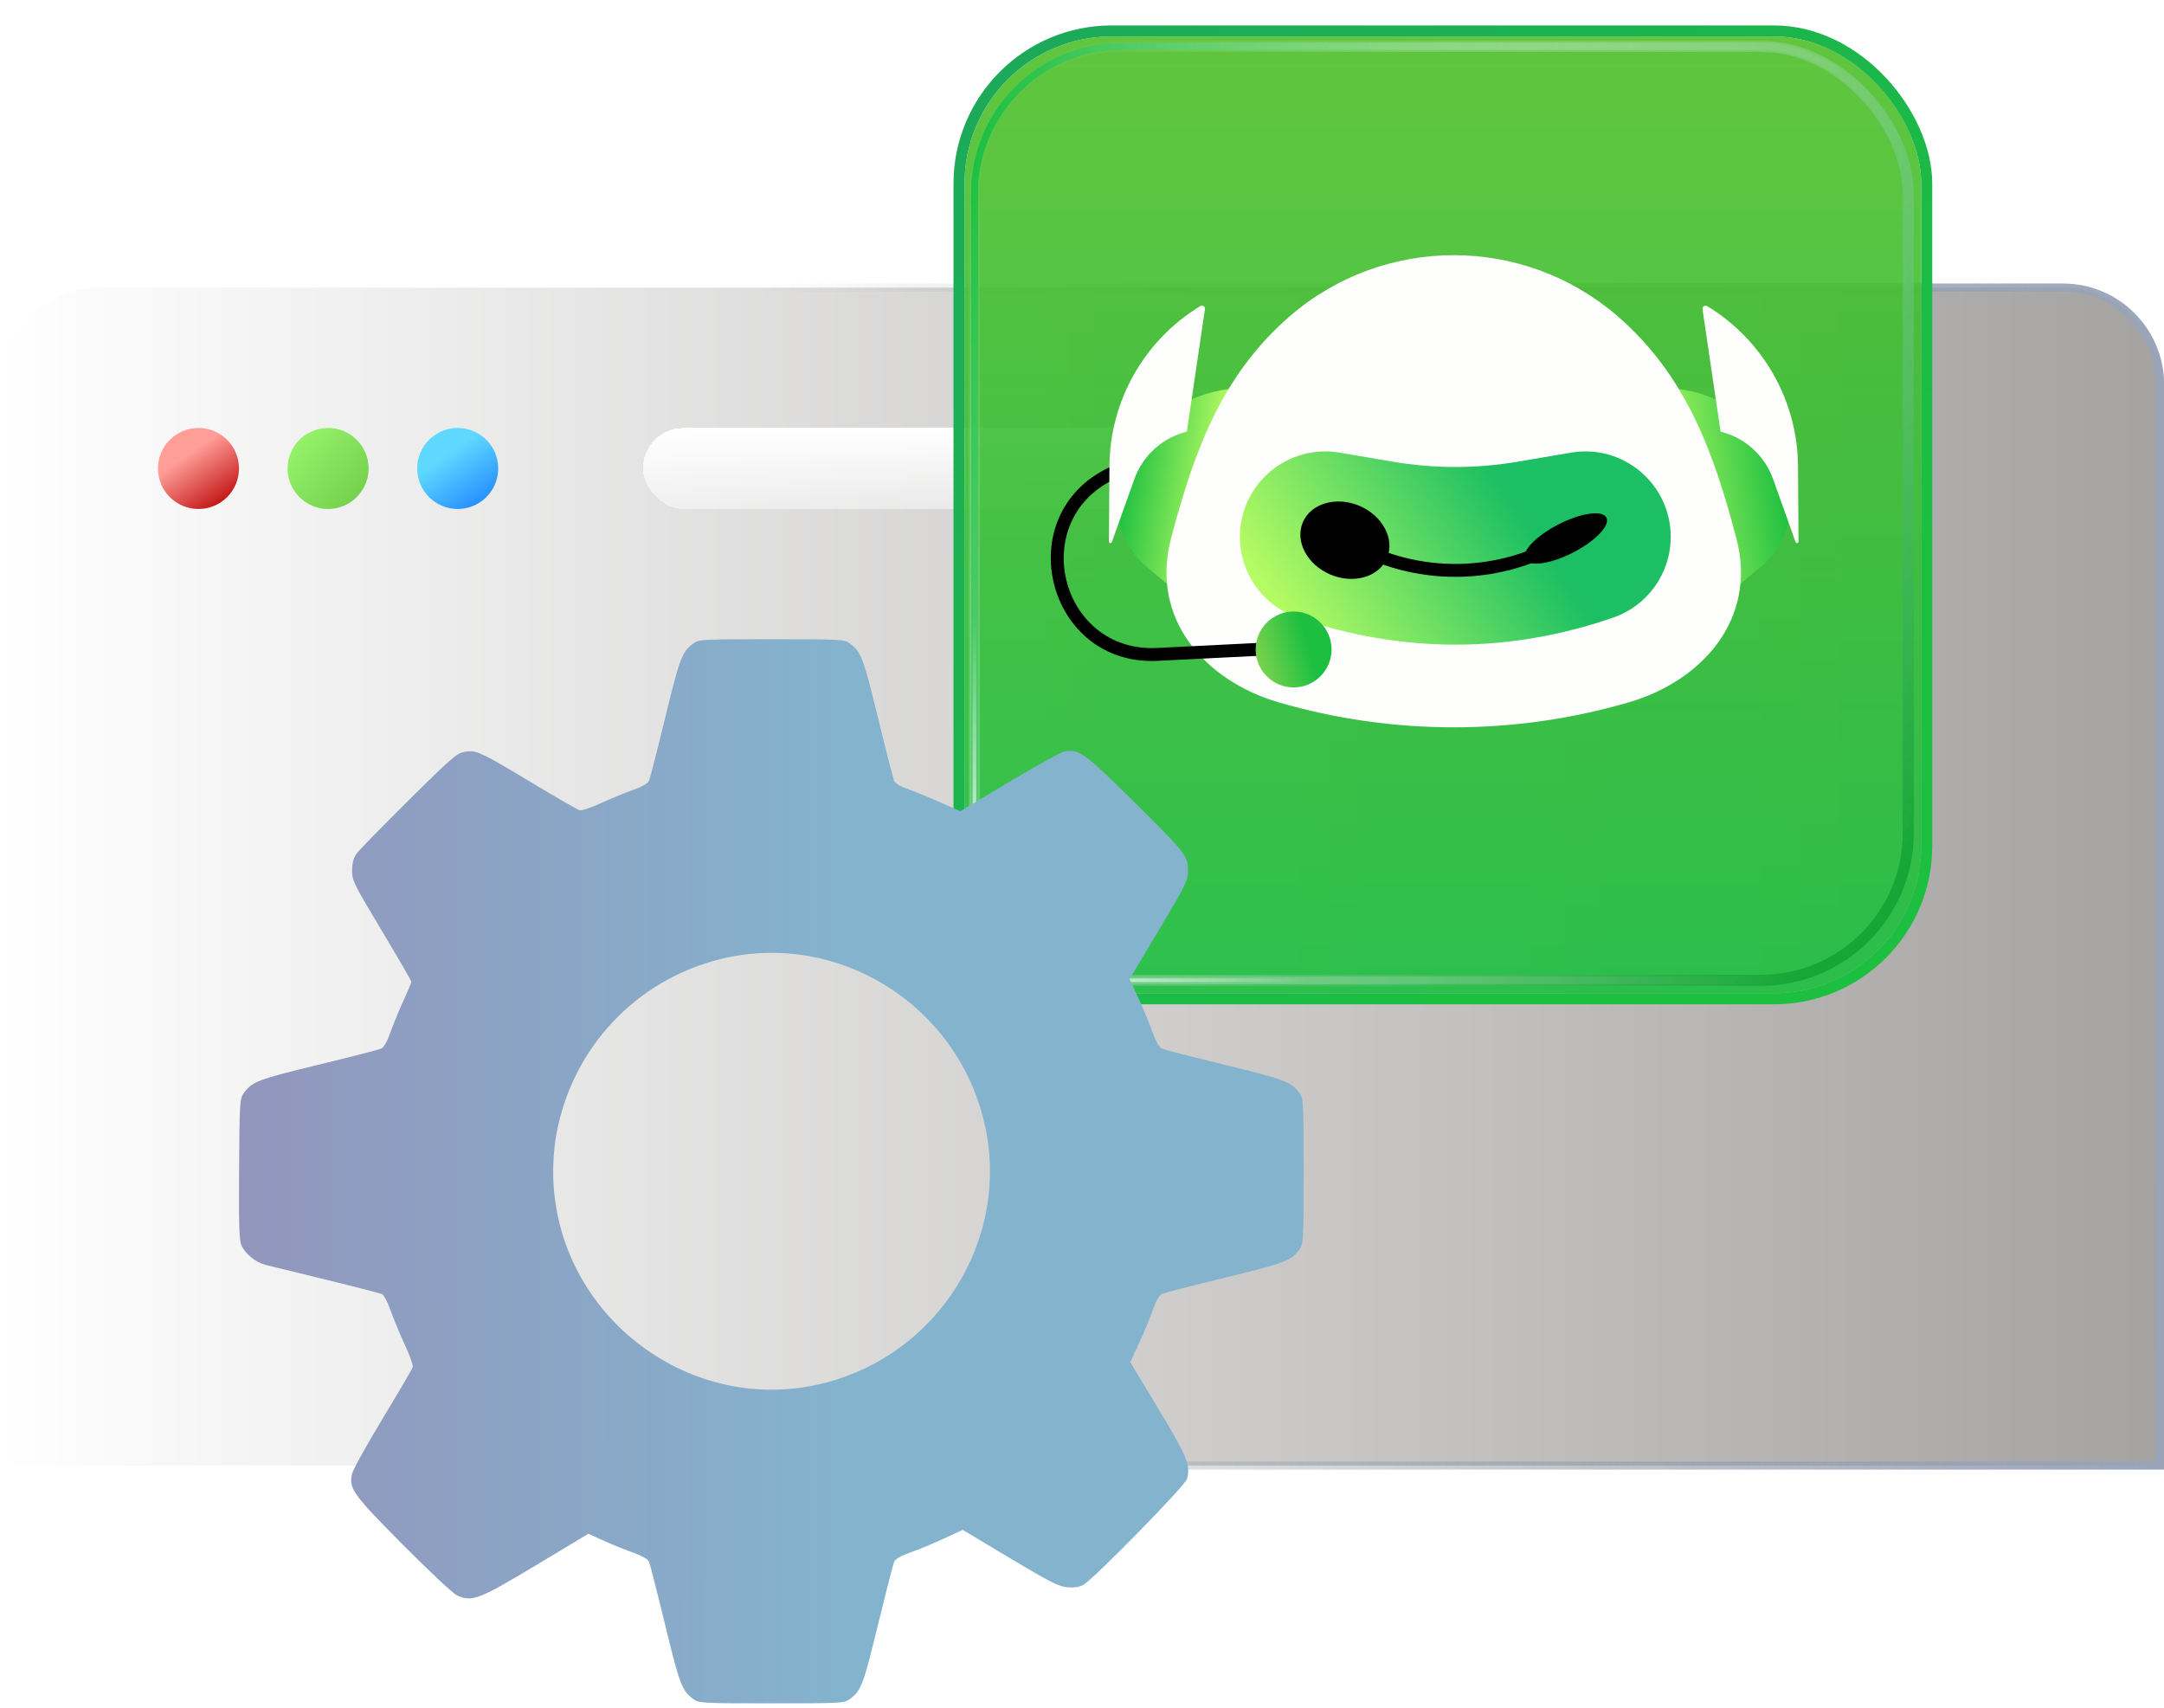
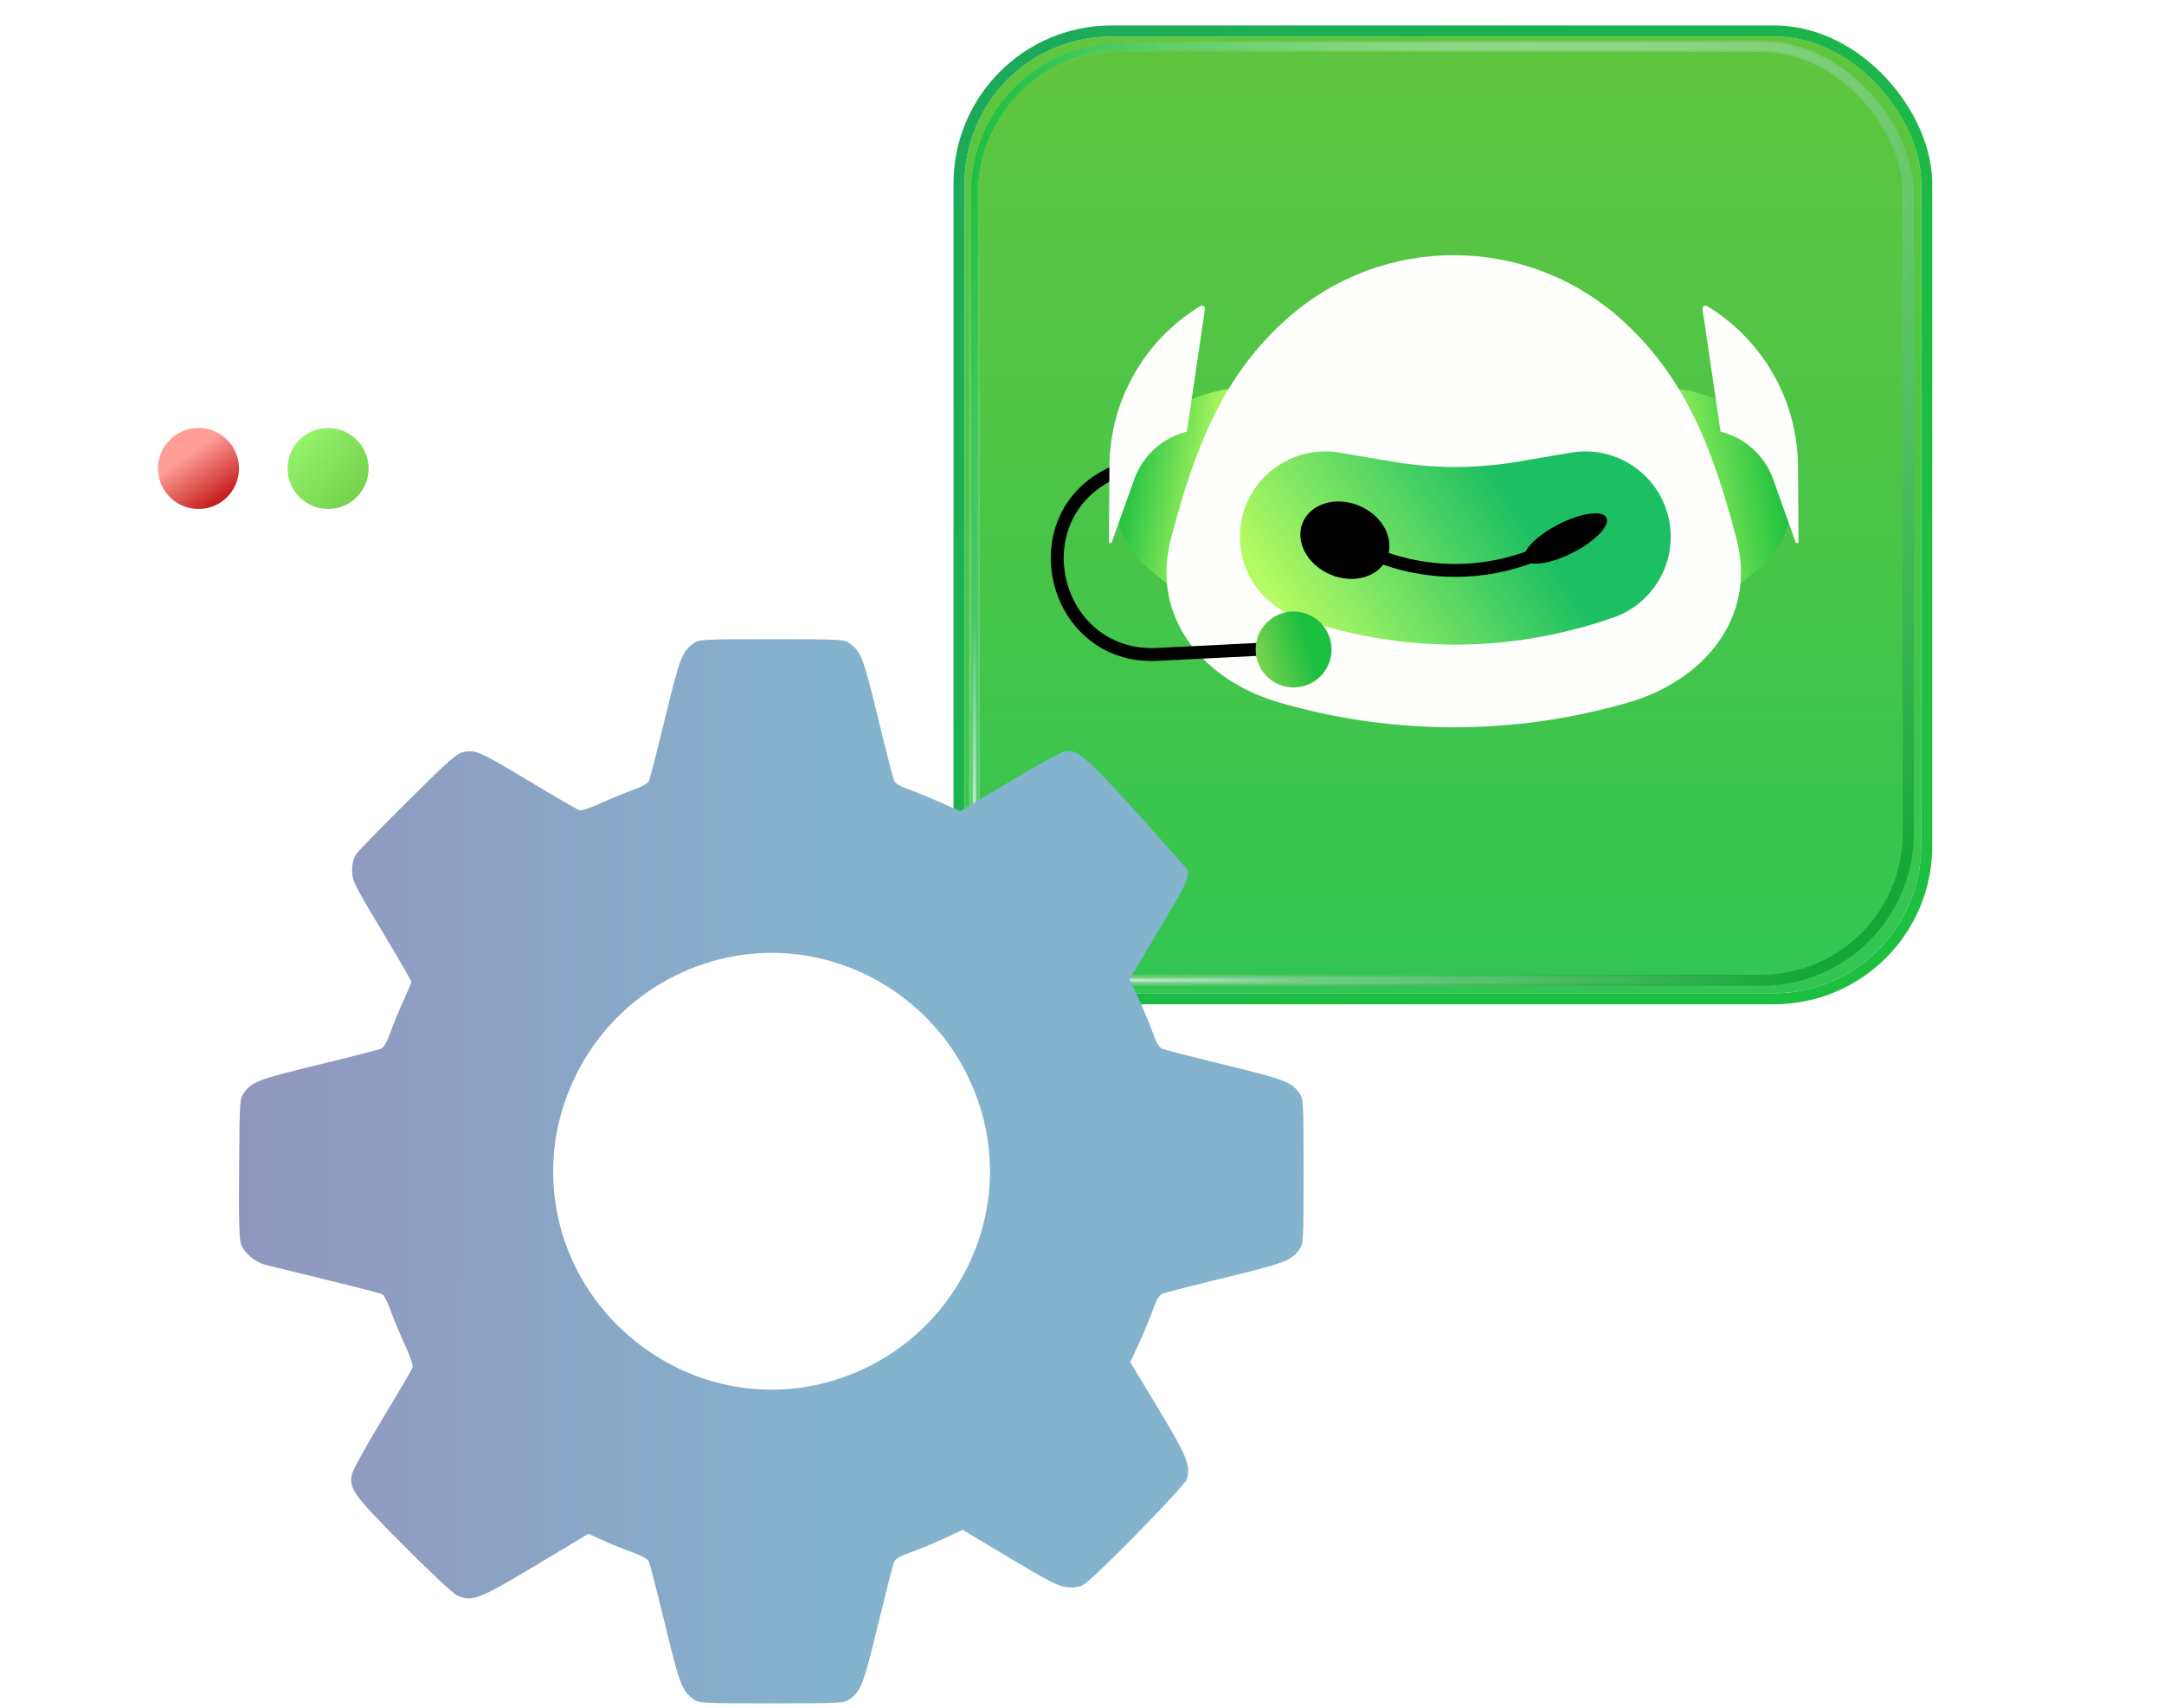
<svg xmlns="http://www.w3.org/2000/svg" width="1020" height="805" viewBox="0 0 1020 805" fill="none">
-   <path d="M46.92 135.524H972.354C997.659 135.524 1018.17 156.037 1018.17 181.342V690.712H1.101V181.342C1.101 156.037 21.615 135.524 46.92 135.524Z" fill="url(#paint0_linear_296_52)" stroke="url(#paint1_linear_296_52)" stroke-width="3.818" />
  <g filter="url(#filter0_d_296_52)">
    <circle cx="93.55" cy="213.155" r="19.091" fill="url(#paint2_linear_296_52)" />
  </g>
  <g filter="url(#filter1_d_296_52)">
    <circle cx="154.642" cy="213.155" r="19.091" fill="url(#paint3_linear_296_52)" />
  </g>
  <g filter="url(#filter2_d_296_52)">
-     <circle cx="215.733" cy="213.155" r="19.091" fill="url(#paint4_linear_296_52)" />
-   </g>
+     </g>
  <g filter="url(#filter3_d_296_52)">
    <rect x="303.03" y="194.064" width="325.661" height="38.182" rx="19.091" fill="url(#paint5_linear_296_52)" shape-rendering="crispEdges" />
  </g>
  <g filter="url(#filter4_d_296_52)">
    <g filter="url(#filter5_b_296_52)">
      <rect x="454.629" y="6.782" width="450.929" height="450.929" rx="69.374" fill="url(#paint6_linear_296_52)" fill-opacity="0.9" />
      <rect x="452.028" y="4.181" width="456.132" height="456.132" rx="71.975" stroke="url(#paint7_linear_296_52)" stroke-width="5.203" />
    </g>
    <g filter="url(#filter6_f_296_52)">
      <rect x="459.298" y="11.451" width="440.149" height="440.149" rx="69.374" stroke="url(#paint8_linear_296_52)" stroke-width="3.469" />
    </g>
    <g filter="url(#filter7_f_296_52)">
      <rect x="459.298" y="11.451" width="440.149" height="440.149" rx="69.374" stroke="url(#paint9_linear_296_52)" stroke-width="3.469" />
    </g>
    <g filter="url(#filter8_f_296_52)">
      <rect x="459.298" y="11.451" width="440.149" height="440.149" rx="69.374" stroke="url(#paint10_linear_296_52)" stroke-width="5.203" />
    </g>
    <rect x="459.298" y="11.451" width="440.149" height="440.149" rx="69.374" stroke="url(#paint11_radial_296_52)" stroke-width="1.734" />
  </g>
  <g filter="url(#filter9_dd_296_52)">
    <path d="M528.454 224.95C535.879 202.478 555.589 186.297 579.078 183.392L591.193 181.894L570.694 292.504L540.438 267.124C528.186 256.846 523.437 240.136 528.454 224.95V224.95Z" fill="url(#paint12_linear_296_52)" />
    <path d="M841.965 224.95C834.54 202.478 814.829 186.297 791.341 183.392L779.226 181.894L799.725 292.504L829.981 267.124C842.233 256.846 846.982 240.136 841.965 224.95V224.95Z" fill="url(#paint13_linear_296_52)" />
    <path d="M608.027 148.96C652.37 110.701 718.048 110.701 762.39 148.96C794.914 177.02 807.915 213.758 818.434 253.716C828.488 291.908 802.13 320.996 767.734 331.013C713.837 346.709 656.581 346.709 602.683 331.013C568.287 320.996 541.929 291.908 551.984 253.716C562.503 213.758 575.504 177.02 608.027 148.96Z" fill="#FEFEFD" />
    <path d="M584.429 253.023C584.429 228.093 606.856 209.156 631.433 213.334L656.604 217.612C676.036 220.915 695.886 220.915 715.317 217.612L740.488 213.334C765.065 209.156 787.492 228.093 787.492 253.023C787.492 270.189 776.608 285.466 760.384 291.073C711.273 308.046 660.806 308.101 611.537 291.073C595.313 285.466 584.429 270.189 584.429 253.023Z" fill="url(#paint14_linear_296_52)" />
    <ellipse cx="633.917" cy="254.597" rx="21.548" ry="17.576" transform="rotate(23.047 633.917 254.597)" fill="black" />
    <ellipse rx="21.548" ry="7.466" transform="matrix(-0.89 0.456 0.456 0.89 738.007 253.788)" fill="black" />
    <path d="M643.531 259.419V259.419C670.427 271.962 701.494 271.962 728.391 259.419V259.419" stroke="black" stroke-width="6.081" />
    <path fill-rule="evenodd" clip-rule="evenodd" d="M545.689 311.459C493.199 314.083 475.38 242.501 522.974 220.211L525.553 225.717C483.998 245.179 499.557 307.677 545.385 305.386L624.529 301.428L624.833 307.501L545.689 311.459Z" fill="black" />
    <path d="M847.731 255.261C847.737 256.056 846.627 256.252 846.359 255.503L835.751 225.822C831.77 214.684 822.475 206.28 810.994 203.437L802.47 145.709C802.291 144.493 803.609 143.619 804.659 144.256C831.072 160.286 847.285 188.864 847.493 219.76L847.731 255.261Z" fill="#FEFEFD" />
    <path d="M522.689 255.261C522.684 256.056 523.793 256.252 524.061 255.503L534.67 225.822C538.65 214.684 547.945 206.28 559.426 203.437L567.95 145.709C568.13 144.493 566.812 143.619 565.761 144.256C539.348 160.286 523.135 188.864 522.928 219.76L522.689 255.261Z" fill="#FEFEFD" />
    <circle cx="609.738" cy="306.094" r="17.89" fill="url(#paint15_linear_296_52)" />
  </g>
  <g filter="url(#filter10_f_296_52)">
-     <path fill-rule="evenodd" clip-rule="evenodd" d="M113.793 586.916C115.546 590.881 120.491 594.935 124.989 596.094C126.99 596.61 139.888 599.77 153.653 603.117C167.418 606.464 179.359 609.553 180.188 609.98C181.018 610.408 182.752 613.774 184.04 617.46C185.329 621.146 188.316 628.354 190.681 633.477C193.045 638.6 194.798 643.458 194.577 644.273C194.355 645.087 187.943 656.048 180.327 668.629C172.71 681.211 166.2 692.996 165.857 694.819C164.55 701.792 166.406 704.359 189.773 727.917C201.936 740.178 213.422 750.939 215.297 751.828C222.347 755.175 225.593 753.947 252.621 737.712L277.344 722.86L284.446 726.092C288.351 727.869 294.581 730.395 298.291 731.704C302.562 733.212 305.353 734.804 305.903 736.047C306.38 737.127 309.812 750.539 313.53 765.852C320.373 794.044 321.403 796.759 326.766 800.762C329.382 802.715 330.665 802.786 363.683 802.786C396.701 802.786 397.984 802.715 400.6 800.762C405.925 796.786 406.961 794.052 413.813 765.88C417.542 750.552 420.982 737.118 421.458 736.026C422.014 734.751 424.727 733.203 429.071 731.685C432.783 730.387 439.861 727.46 444.802 725.181L453.784 721.038L475.989 734.332C494.375 745.34 499.005 747.705 502.912 748.081C506.035 748.38 508.599 748.024 510.492 747.026C515.234 744.526 558.762 700.104 559.534 696.976C561.164 690.375 559.606 686.576 546.008 663.99L532.76 641.986L536.881 633.074C539.147 628.172 542.068 621.127 543.372 617.417C544.875 613.139 546.459 610.355 547.705 609.804C548.784 609.327 562.225 605.873 577.574 602.129C605.715 595.266 608.48 594.22 612.419 588.942C614.373 586.326 614.443 585.043 614.443 552.025C614.443 519.007 614.373 517.725 612.419 515.108C608.48 509.831 605.715 508.785 577.574 501.921C562.225 498.177 548.775 494.725 547.684 494.25C546.41 493.695 544.854 490.972 543.33 486.637C542.026 482.925 539.038 475.739 536.692 470.668L532.424 461.447L546.199 438.379C559.187 416.626 559.973 415.019 559.973 410.207C559.973 403.354 558.765 401.835 533.348 376.726C511.312 354.956 508.445 352.909 501.758 354.166C500.039 354.489 488.291 360.961 475.651 368.547L452.669 382.341L442.772 377.962C437.329 375.554 430.502 372.769 427.601 371.775C424.461 370.699 421.975 369.171 421.459 368.003C420.983 366.924 417.542 353.499 413.813 338.17C406.961 309.999 405.925 307.265 400.6 303.289C397.984 301.336 396.701 301.265 363.683 301.265C330.665 301.265 329.382 301.336 326.766 303.289C321.44 307.265 320.405 309.999 313.552 338.17C309.824 353.499 306.382 366.924 305.904 368.003C305.353 369.247 302.564 370.837 298.291 372.342C294.581 373.649 287.803 376.434 283.229 378.532C278.653 380.631 274.174 382.155 273.273 381.919C272.371 381.684 262.329 375.901 250.957 369.069C226.359 354.293 224.46 353.414 219.04 354.312C215.389 354.917 212.801 357.157 192.583 377.196C180.258 389.414 169.238 400.706 168.096 402.291C166.648 404.298 166.003 406.7 165.969 410.206C165.924 414.969 166.671 416.49 179.906 438.566C187.598 451.395 193.892 462.253 193.892 462.696C193.892 463.137 192.201 467.187 190.134 471.694C188.066 476.201 185.306 482.923 184 486.633C182.494 490.908 180.906 493.696 179.661 494.245C178.581 494.722 165.169 498.154 149.856 501.872C121.667 508.716 118.952 509.745 114.946 515.106C113.008 517.702 112.913 519.203 112.696 550.869C112.518 576.855 112.753 584.562 113.793 586.916ZM261.686 537.983C267.77 497.29 296.437 464.405 335.712 453.067C389.874 437.43 446.828 469.282 462.641 524.054C478.278 578.216 446.426 635.171 391.654 650.984C327.16 669.603 261.563 620.607 260.732 553.195C260.676 548.71 261.106 541.864 261.686 537.983Z" fill="url(#paint16_linear_296_52)" />
+     <path fill-rule="evenodd" clip-rule="evenodd" d="M113.793 586.916C115.546 590.881 120.491 594.935 124.989 596.094C126.99 596.61 139.888 599.77 153.653 603.117C167.418 606.464 179.359 609.553 180.188 609.98C181.018 610.408 182.752 613.774 184.04 617.46C185.329 621.146 188.316 628.354 190.681 633.477C193.045 638.6 194.798 643.458 194.577 644.273C194.355 645.087 187.943 656.048 180.327 668.629C172.71 681.211 166.2 692.996 165.857 694.819C164.55 701.792 166.406 704.359 189.773 727.917C201.936 740.178 213.422 750.939 215.297 751.828C222.347 755.175 225.593 753.947 252.621 737.712L277.344 722.86L284.446 726.092C288.351 727.869 294.581 730.395 298.291 731.704C302.562 733.212 305.353 734.804 305.903 736.047C306.38 737.127 309.812 750.539 313.53 765.852C320.373 794.044 321.403 796.759 326.766 800.762C329.382 802.715 330.665 802.786 363.683 802.786C396.701 802.786 397.984 802.715 400.6 800.762C405.925 796.786 406.961 794.052 413.813 765.88C417.542 750.552 420.982 737.118 421.458 736.026C422.014 734.751 424.727 733.203 429.071 731.685C432.783 730.387 439.861 727.46 444.802 725.181L453.784 721.038L475.989 734.332C494.375 745.34 499.005 747.705 502.912 748.081C506.035 748.38 508.599 748.024 510.492 747.026C515.234 744.526 558.762 700.104 559.534 696.976C561.164 690.375 559.606 686.576 546.008 663.99L532.76 641.986L536.881 633.074C539.147 628.172 542.068 621.127 543.372 617.417C544.875 613.139 546.459 610.355 547.705 609.804C548.784 609.327 562.225 605.873 577.574 602.129C605.715 595.266 608.48 594.22 612.419 588.942C614.373 586.326 614.443 585.043 614.443 552.025C614.443 519.007 614.373 517.725 612.419 515.108C608.48 509.831 605.715 508.785 577.574 501.921C562.225 498.177 548.775 494.725 547.684 494.25C546.41 493.695 544.854 490.972 543.33 486.637C542.026 482.925 539.038 475.739 536.692 470.668L532.424 461.447L546.199 438.379C559.187 416.626 559.973 415.019 559.973 410.207C511.312 354.956 508.445 352.909 501.758 354.166C500.039 354.489 488.291 360.961 475.651 368.547L452.669 382.341L442.772 377.962C437.329 375.554 430.502 372.769 427.601 371.775C424.461 370.699 421.975 369.171 421.459 368.003C420.983 366.924 417.542 353.499 413.813 338.17C406.961 309.999 405.925 307.265 400.6 303.289C397.984 301.336 396.701 301.265 363.683 301.265C330.665 301.265 329.382 301.336 326.766 303.289C321.44 307.265 320.405 309.999 313.552 338.17C309.824 353.499 306.382 366.924 305.904 368.003C305.353 369.247 302.564 370.837 298.291 372.342C294.581 373.649 287.803 376.434 283.229 378.532C278.653 380.631 274.174 382.155 273.273 381.919C272.371 381.684 262.329 375.901 250.957 369.069C226.359 354.293 224.46 353.414 219.04 354.312C215.389 354.917 212.801 357.157 192.583 377.196C180.258 389.414 169.238 400.706 168.096 402.291C166.648 404.298 166.003 406.7 165.969 410.206C165.924 414.969 166.671 416.49 179.906 438.566C187.598 451.395 193.892 462.253 193.892 462.696C193.892 463.137 192.201 467.187 190.134 471.694C188.066 476.201 185.306 482.923 184 486.633C182.494 490.908 180.906 493.696 179.661 494.245C178.581 494.722 165.169 498.154 149.856 501.872C121.667 508.716 118.952 509.745 114.946 515.106C113.008 517.702 112.913 519.203 112.696 550.869C112.518 576.855 112.753 584.562 113.793 586.916ZM261.686 537.983C267.77 497.29 296.437 464.405 335.712 453.067C389.874 437.43 446.828 469.282 462.641 524.054C478.278 578.216 446.426 635.171 391.654 650.984C327.16 669.603 261.563 620.607 260.732 553.195C260.676 548.71 261.106 541.864 261.686 537.983Z" fill="url(#paint16_linear_296_52)" />
  </g>
  <defs>
    <filter id="filter0_d_296_52" x="66.823" y="194.064" width="53.455" height="53.455" filterUnits="userSpaceOnUse" color-interpolation-filters="sRGB">
      <feFlood flood-opacity="0" result="BackgroundImageFix" />
      <feColorMatrix in="SourceAlpha" type="matrix" values="0 0 0 0 0 0 0 0 0 0 0 0 0 0 0 0 0 0 127 0" result="hardAlpha" />
      <feOffset dy="7.636" />
      <feGaussianBlur stdDeviation="3.818" />
      <feComposite in2="hardAlpha" operator="out" />
      <feColorMatrix type="matrix" values="0 0 0 0 0 0 0 0 0 0 0 0 0 0 0 0 0 0 0.15 0" />
      <feBlend mode="normal" in2="BackgroundImageFix" result="effect1_dropShadow_296_52" />
      <feBlend mode="normal" in="SourceGraphic" in2="effect1_dropShadow_296_52" result="shape" />
    </filter>
    <filter id="filter1_d_296_52" x="127.915" y="194.064" width="53.455" height="53.455" filterUnits="userSpaceOnUse" color-interpolation-filters="sRGB">
      <feFlood flood-opacity="0" result="BackgroundImageFix" />
      <feColorMatrix in="SourceAlpha" type="matrix" values="0 0 0 0 0 0 0 0 0 0 0 0 0 0 0 0 0 0 127 0" result="hardAlpha" />
      <feOffset dy="7.636" />
      <feGaussianBlur stdDeviation="3.818" />
      <feComposite in2="hardAlpha" operator="out" />
      <feColorMatrix type="matrix" values="0 0 0 0 0 0 0 0 0 0 0 0 0 0 0 0 0 0 0.15 0" />
      <feBlend mode="normal" in2="BackgroundImageFix" result="effect1_dropShadow_296_52" />
      <feBlend mode="normal" in="SourceGraphic" in2="effect1_dropShadow_296_52" result="shape" />
    </filter>
    <filter id="filter2_d_296_52" x="189.005" y="194.064" width="53.455" height="53.455" filterUnits="userSpaceOnUse" color-interpolation-filters="sRGB">
      <feFlood flood-opacity="0" result="BackgroundImageFix" />
      <feColorMatrix in="SourceAlpha" type="matrix" values="0 0 0 0 0 0 0 0 0 0 0 0 0 0 0 0 0 0 127 0" result="hardAlpha" />
      <feOffset dy="7.636" />
      <feGaussianBlur stdDeviation="3.818" />
      <feComposite in2="hardAlpha" operator="out" />
      <feColorMatrix type="matrix" values="0 0 0 0 0 0 0 0 0 0 0 0 0 0 0 0 0 0 0.15 0" />
      <feBlend mode="normal" in2="BackgroundImageFix" result="effect1_dropShadow_296_52" />
      <feBlend mode="normal" in="SourceGraphic" in2="effect1_dropShadow_296_52" result="shape" />
    </filter>
    <filter id="filter3_d_296_52" x="295.393" y="194.064" width="340.934" height="53.455" filterUnits="userSpaceOnUse" color-interpolation-filters="sRGB">
      <feFlood flood-opacity="0" result="BackgroundImageFix" />
      <feColorMatrix in="SourceAlpha" type="matrix" values="0 0 0 0 0 0 0 0 0 0 0 0 0 0 0 0 0 0 127 0" result="hardAlpha" />
      <feOffset dy="7.636" />
      <feGaussianBlur stdDeviation="3.818" />
      <feComposite in2="hardAlpha" operator="out" />
      <feColorMatrix type="matrix" values="0 0 0 0 0 0 0 0 0 0 0 0 0 0 0 0 0 0 0.15 0" />
      <feBlend mode="normal" in2="BackgroundImageFix" result="effect1_dropShadow_296_52" />
      <feBlend mode="normal" in="SourceGraphic" in2="effect1_dropShadow_296_52" result="shape" />
    </filter>
    <filter id="filter4_d_296_52" x="423.411" y="-14.03" width="513.365" height="513.365" filterUnits="userSpaceOnUse" color-interpolation-filters="sRGB">
      <feFlood flood-opacity="0" result="BackgroundImageFix" />
      <feColorMatrix in="SourceAlpha" type="matrix" values="0 0 0 0 0 0 0 0 0 0 0 0 0 0 0 0 0 0 127 0" result="hardAlpha" />
      <feOffset dy="10.406" />
      <feGaussianBlur stdDeviation="13.008" />
      <feComposite in2="hardAlpha" operator="out" />
      <feColorMatrix type="matrix" values="0 0 0 0 0 0 0 0 0 0 0 0 0 0 0 0 0 0 0.15 0" />
      <feBlend mode="normal" in2="BackgroundImageFix" result="effect1_dropShadow_296_52" />
      <feBlend mode="normal" in="SourceGraphic" in2="effect1_dropShadow_296_52" result="shape" />
    </filter>
    <filter id="filter5_b_296_52" x="380.053" y="-67.795" width="600.082" height="600.082" filterUnits="userSpaceOnUse" color-interpolation-filters="sRGB">
      <feFlood flood-opacity="0" result="BackgroundImageFix" />
      <feGaussianBlur in="BackgroundImage" stdDeviation="34.687" />
      <feComposite in2="SourceAlpha" operator="in" result="effect1_backgroundBlur_296_52" />
      <feBlend mode="normal" in="SourceGraphic" in2="effect1_backgroundBlur_296_52" result="shape" />
    </filter>
    <filter id="filter6_f_296_52" x="454.095" y="6.248" width="450.555" height="450.555" filterUnits="userSpaceOnUse" color-interpolation-filters="sRGB">
      <feFlood flood-opacity="0" result="BackgroundImageFix" />
      <feBlend mode="normal" in="SourceGraphic" in2="BackgroundImageFix" result="shape" />
      <feGaussianBlur stdDeviation="1.734" result="effect1_foregroundBlur_296_52" />
    </filter>
    <filter id="filter7_f_296_52" x="454.095" y="6.248" width="450.555" height="450.555" filterUnits="userSpaceOnUse" color-interpolation-filters="sRGB">
      <feFlood flood-opacity="0" result="BackgroundImageFix" />
      <feBlend mode="normal" in="SourceGraphic" in2="BackgroundImageFix" result="shape" />
      <feGaussianBlur stdDeviation="1.734" result="effect1_foregroundBlur_296_52" />
    </filter>
    <filter id="filter8_f_296_52" x="453.228" y="5.38" width="452.29" height="452.289" filterUnits="userSpaceOnUse" color-interpolation-filters="sRGB">
      <feFlood flood-opacity="0" result="BackgroundImageFix" />
      <feBlend mode="normal" in="SourceGraphic" in2="BackgroundImageFix" result="shape" />
      <feGaussianBlur stdDeviation="1.734" result="effect1_foregroundBlur_296_52" />
    </filter>
    <filter id="filter9_dd_296_52" x="449.161" y="74.135" width="444.701" height="314.78" filterUnits="userSpaceOnUse" color-interpolation-filters="sRGB">
      <feFlood flood-opacity="0" result="BackgroundImageFix" />
      <feColorMatrix in="SourceAlpha" type="matrix" values="0 0 0 0 0 0 0 0 0 0 0 0 0 0 0 0 0 0 127 0" result="hardAlpha" />
      <feOffset />
      <feGaussianBlur stdDeviation="23.065" />
      <feColorMatrix type="matrix" values="0 0 0 0 0.5 0 0 0 0 1 0 0 0 0 0 0 0 0 0.7 0" />
      <feBlend mode="normal" in2="BackgroundImageFix" result="effect1_dropShadow_296_52" />
      <feColorMatrix in="SourceAlpha" type="matrix" values="0 0 0 0 0 0 0 0 0 0 0 0 0 0 0 0 0 0 127 0" result="hardAlpha" />
      <feOffset />
      <feGaussianBlur stdDeviation="11.533" />
      <feColorMatrix type="matrix" values="0 0 0 0 0.502 0 0 0 0 1 0 0 0 0 0 0 0 0 0.8 0" />
      <feBlend mode="normal" in2="effect1_dropShadow_296_52" result="effect2_dropShadow_296_52" />
      <feBlend mode="normal" in="SourceGraphic" in2="effect2_dropShadow_296_52" result="shape" />
    </filter>
    <filter id="filter10_f_296_52" x="110.733" y="299.356" width="505.62" height="505.339" filterUnits="userSpaceOnUse" color-interpolation-filters="sRGB">
      <feFlood flood-opacity="0" result="BackgroundImageFix" />
      <feBlend mode="normal" in="SourceGraphic" in2="BackgroundImageFix" result="shape" />
      <feGaussianBlur stdDeviation="0.955" result="effect1_foregroundBlur_296_52" />
    </filter>
    <linearGradient id="paint0_linear_296_52" x1="1020.08" y1="413.118" x2="-0.808" y2="413.118" gradientUnits="userSpaceOnUse">
      <stop stop-color="#A5A3A1" />
      <stop offset="1" stop-color="white" />
    </linearGradient>
    <linearGradient id="paint1_linear_296_52" x1="1020.08" y1="367.609" x2="-0.808" y2="365.321" gradientUnits="userSpaceOnUse">
      <stop stop-color="#9AA4B9" />
      <stop offset="0.648" stop-color="#859396" stop-opacity="0" />
    </linearGradient>
    <linearGradient id="paint2_linear_296_52" x1="85.865" y1="208.494" x2="102.203" y2="232.246" gradientUnits="userSpaceOnUse">
      <stop stop-color="#FF9D97" />
      <stop offset="1" stop-color="#C01212" />
    </linearGradient>
    <linearGradient id="paint3_linear_296_52" x1="140.414" y1="201.616" x2="167.462" y2="226.082" gradientUnits="userSpaceOnUse">
      <stop stop-color="#94F16A" />
      <stop offset="1" stop-color="#77D24E" />
    </linearGradient>
    <linearGradient id="paint4_linear_296_52" x1="208.047" y1="208.494" x2="224.385" y2="232.246" gradientUnits="userSpaceOnUse">
      <stop stop-color="#5FD8FF" />
      <stop offset="1" stop-color="#248DFF" />
    </linearGradient>
    <linearGradient id="paint5_linear_296_52" x1="465.86" y1="194.064" x2="465.86" y2="232.246" gradientUnits="userSpaceOnUse">
      <stop stop-color="white" />
      <stop offset="1" stop-color="white" stop-opacity="0.46" />
    </linearGradient>
    <linearGradient id="paint6_linear_296_52" x1="680.094" y1="6.782" x2="680.094" y2="457.711" gradientUnits="userSpaceOnUse">
      <stop stop-color="#50BF29" />
      <stop offset="1" stop-color="#1CBF40" />
    </linearGradient>
    <linearGradient id="paint7_linear_296_52" x1="484.717" y1="13.673" x2="890.096" y2="446.347" gradientUnits="userSpaceOnUse">
      <stop stop-color="#1CAA5A" />
      <stop offset="0.78" stop-color="#1CBF40" />
    </linearGradient>
    <linearGradient id="paint8_linear_296_52" x1="477.953" y1="443.686" x2="891.614" y2="31.343" gradientUnits="userSpaceOnUse">
      <stop stop-color="white" />
      <stop offset="0.655" stop-color="white" stop-opacity="0" />
    </linearGradient>
    <linearGradient id="paint9_linear_296_52" x1="459.298" y1="244.545" x2="899.447" y2="244.545" gradientUnits="userSpaceOnUse">
      <stop stop-color="#1CBF40" />
      <stop offset="1" stop-color="white" stop-opacity="0" />
    </linearGradient>
    <linearGradient id="paint10_linear_296_52" x1="887.135" y1="410.922" x2="477.256" y2="35.374" gradientUnits="userSpaceOnUse">
      <stop stop-color="#16A636" />
      <stop offset="1" stop-color="white" stop-opacity="0" />
    </linearGradient>
    <radialGradient id="paint11_radial_296_52" cx="0" cy="0" r="1" gradientUnits="userSpaceOnUse" gradientTransform="translate(468.734 430.631) rotate(-11.799) scale(237.916)">
      <stop stop-color="white" />
      <stop offset="0.633" stop-color="white" stop-opacity="0" />
    </radialGradient>
    <linearGradient id="paint12_linear_296_52" x1="594.306" y1="198.278" x2="534.876" y2="188.892" gradientUnits="userSpaceOnUse">
      <stop offset="0.26" stop-color="#B5FB63" />
      <stop offset="1" stop-color="#1CBF40" />
    </linearGradient>
    <linearGradient id="paint13_linear_296_52" x1="776.113" y1="198.278" x2="835.543" y2="188.892" gradientUnits="userSpaceOnUse">
      <stop stop-color="#B5FB63" />
      <stop offset="1" stop-color="#1CBF40" />
    </linearGradient>
    <linearGradient id="paint14_linear_296_52" x1="763.714" y1="224.665" x2="623.87" y2="317.786" gradientUnits="userSpaceOnUse">
      <stop offset="0.288" stop-color="#1CBF63" />
      <stop offset="1" stop-color="#B5FB63" />
      <stop offset="1" stop-color="#B5FB63" />
    </linearGradient>
    <linearGradient id="paint15_linear_296_52" x1="623.438" y1="292.884" x2="590.783" y2="302.636" gradientUnits="userSpaceOnUse">
      <stop offset="0.288" stop-color="#1CBF40" />
      <stop offset="1" stop-color="#77D24E" />
    </linearGradient>
    <linearGradient id="paint16_linear_296_52" x1="112.642" y1="552.025" x2="614.442" y2="552.83" gradientUnits="userSpaceOnUse">
      <stop stop-color="#9296BD" />
      <stop offset="0.565" stop-color="#84B3CD" />
    </linearGradient>
  </defs>
</svg>